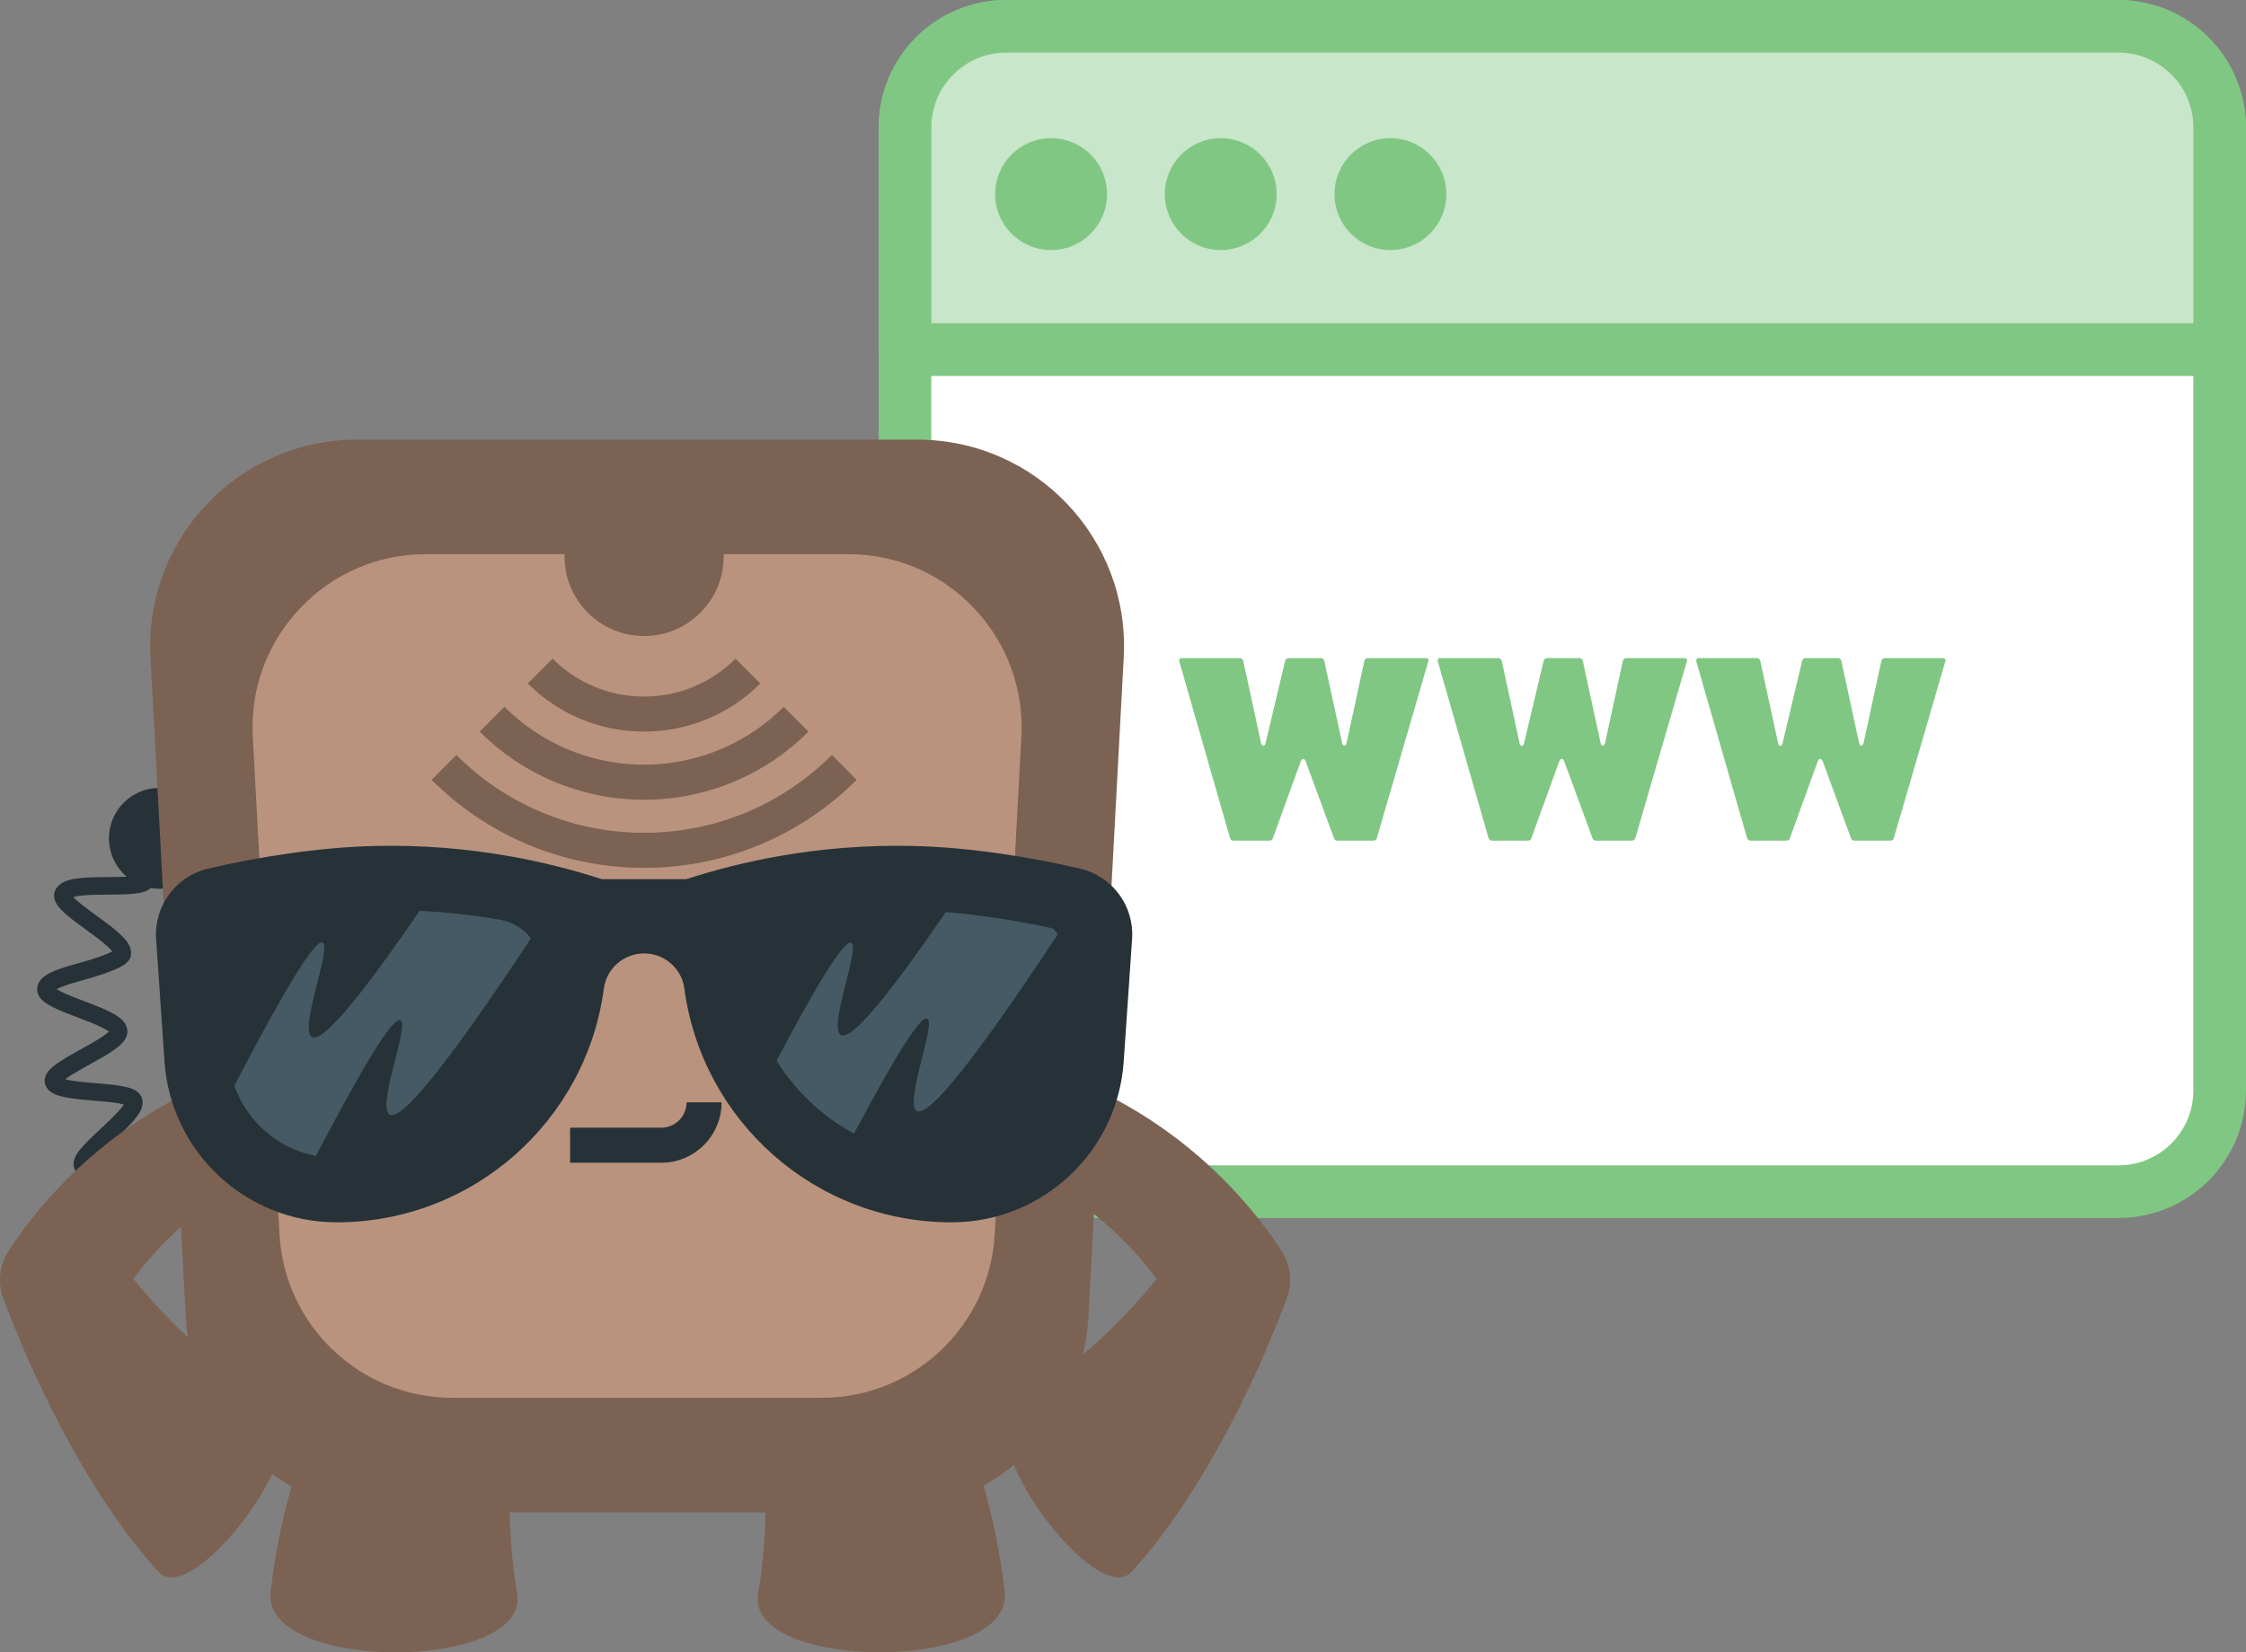
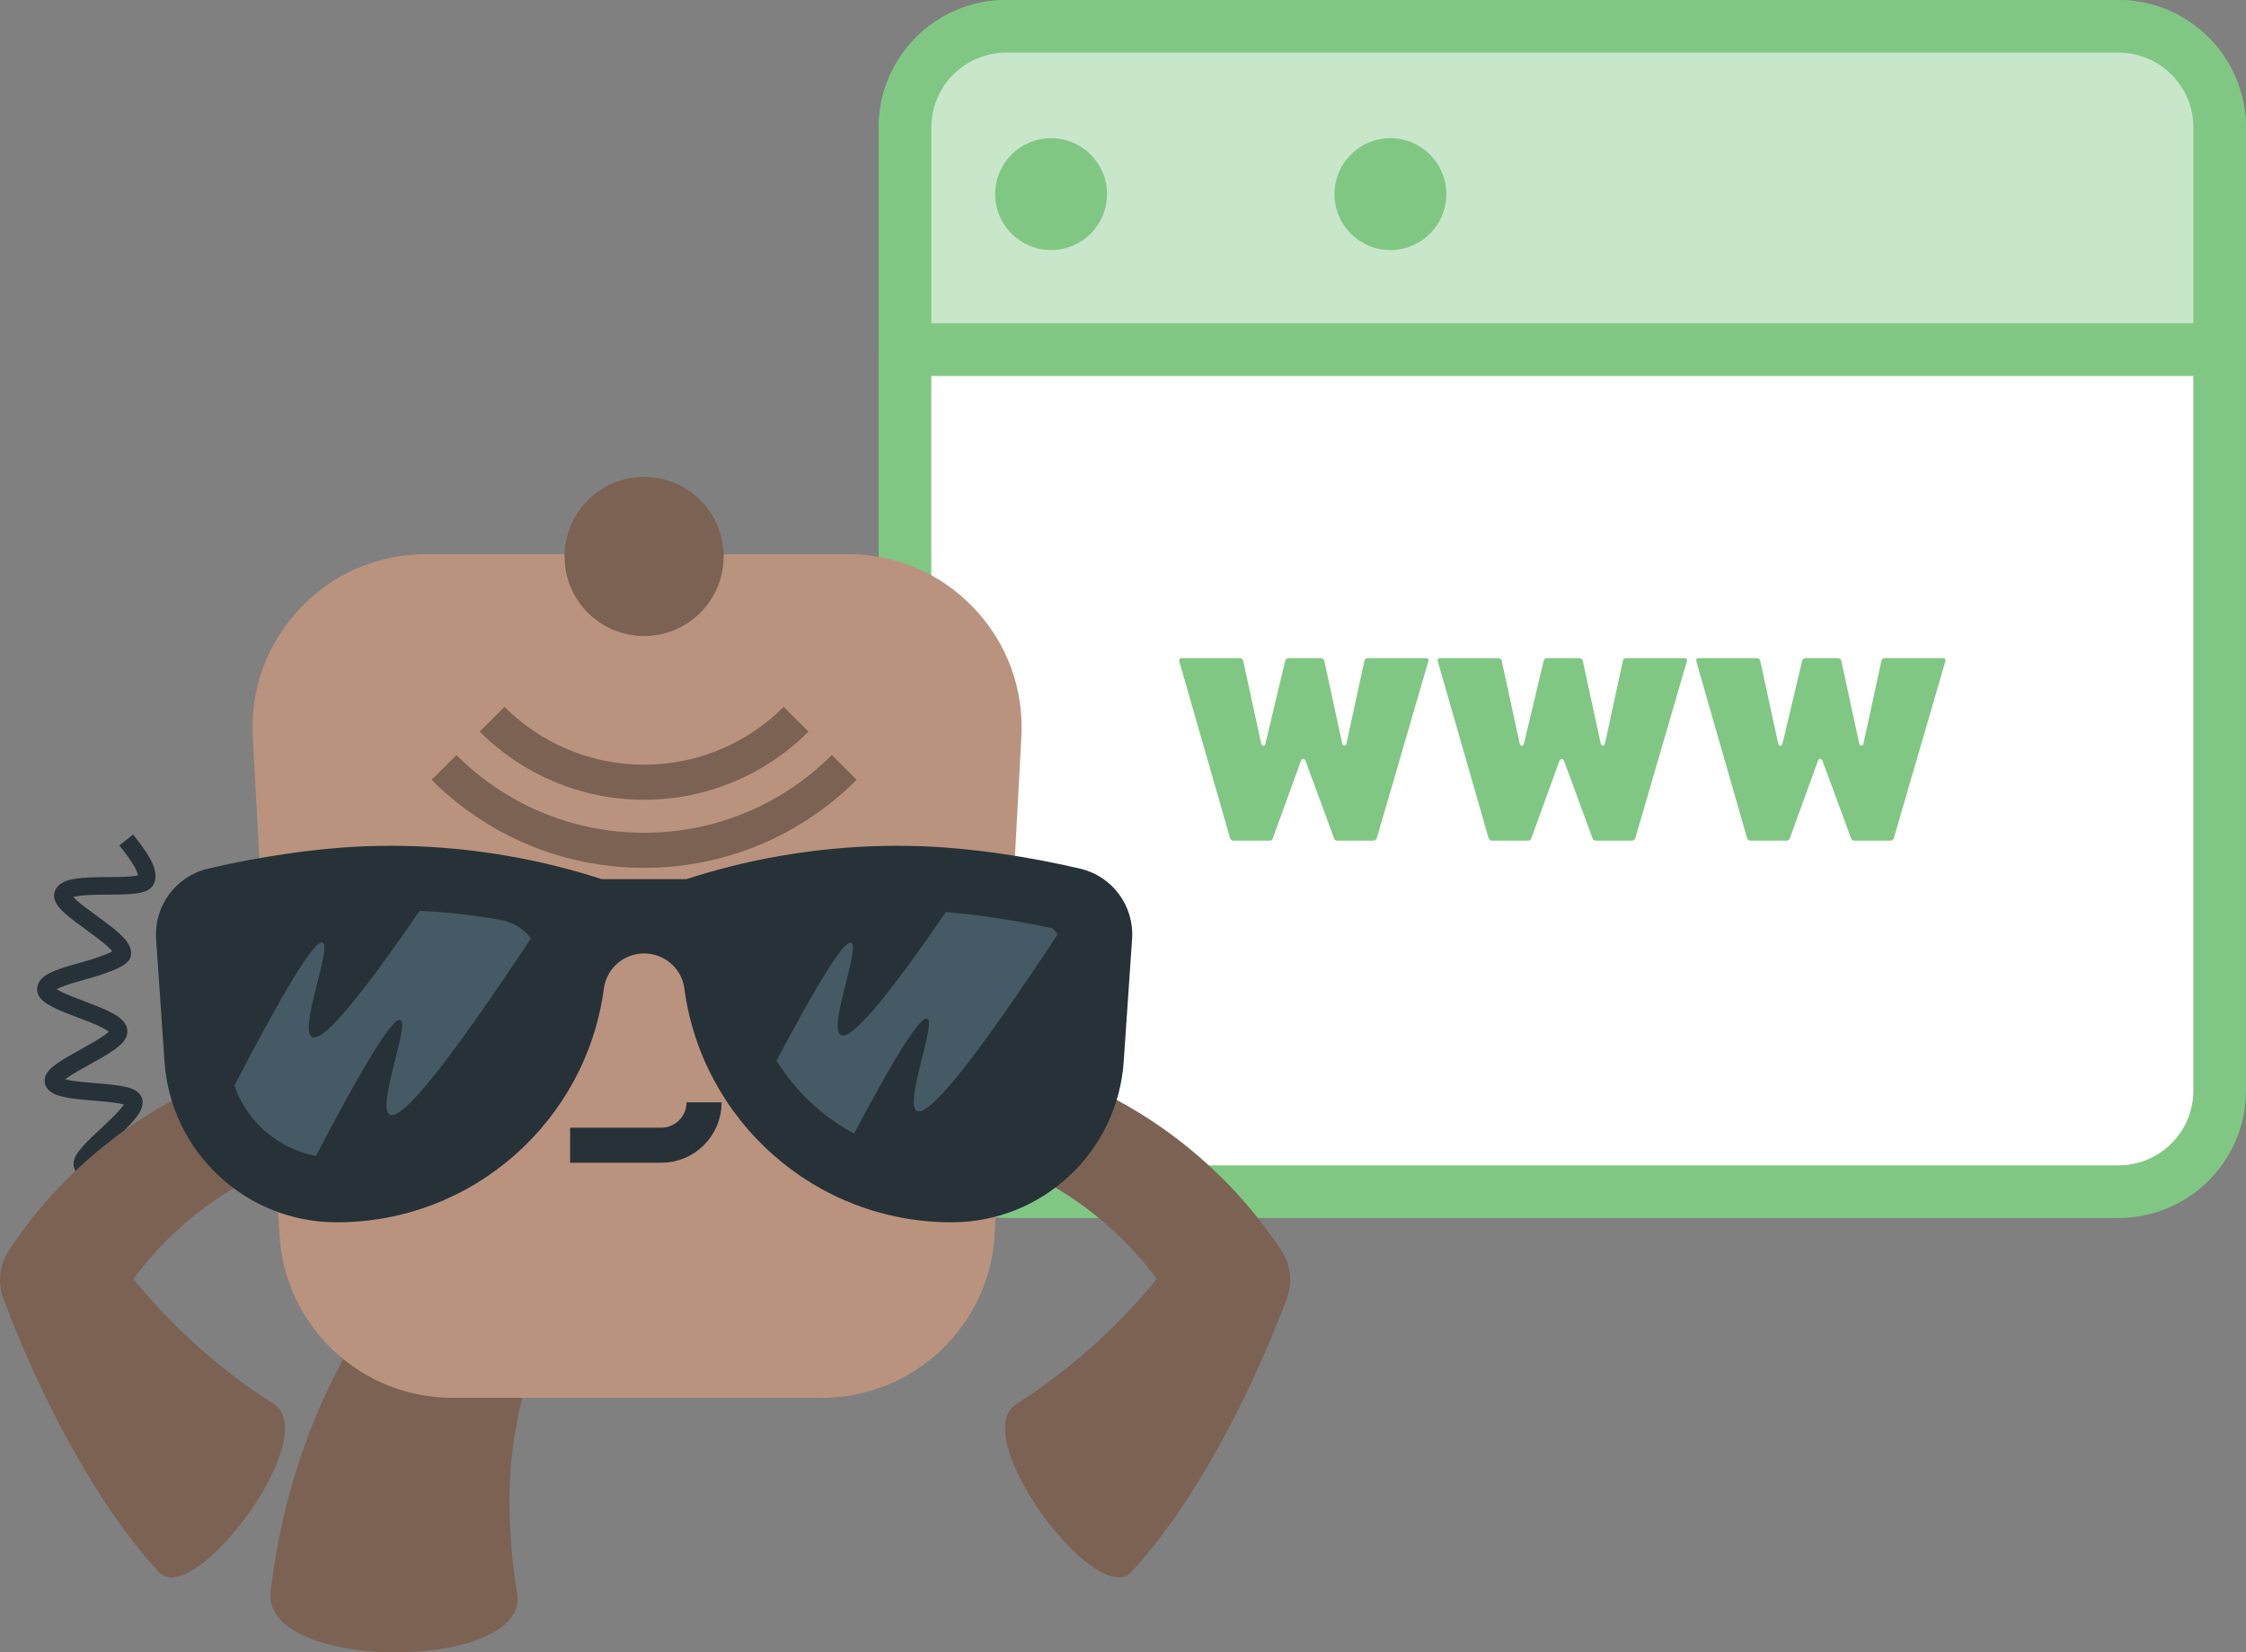
<svg xmlns="http://www.w3.org/2000/svg" id="Layer_2" width="640.34" height="471.15" viewBox="0 0 640.34 471.15">
  <rect x="0" y="0" width="640.34" height="471.15" fill="#808080" stroke="none" />
  <g id="Layer_1-2">
    <rect x="258.02" y="7.5" width="374.81" height="332.28" rx="28.86" ry="28.86" fill="#fff" stroke="#81c784" stroke-linejoin="round" stroke-width="15" />
    <line x1="258.02" y1="99.65" x2="632.84" y2="99.65" fill="none" stroke="#81c784" stroke-linejoin="round" stroke-width="15" />
    <path d="M632.84,36.36v63.29h-374.81v-63.29c0-15.94,12.92-28.86,28.85-28.86h317.1c15.94,0,28.86,12.92,28.86,28.86Z" fill="#c8e6c9" stroke="#81c784" stroke-linejoin="round" stroke-width="15" />
    <circle cx="299.67" cy="55.35" r="15.95" fill="#81c784" />
-     <circle cx="348.04" cy="55.35" r="15.95" fill="#81c784" />
    <circle cx="396.41" cy="55.35" r="15.95" fill="#81c784" />
    <path d="M336.84,187.64h16.66c.42,0,.83.31.94.73l5.1,23.53c.21.94,1.04,1.04,1.25.1l5.62-23.63c.1-.42.52-.73.94-.73h9.26c.42,0,.83.31.94.73l5.1,23.53c.21.94,1.04.94,1.25,0l5.1-23.53c.1-.42.52-.73.94-.73h16.66c.52,0,.83.42.62.94l-14.68,50.38c-.1.42-.52.73-.94.73h-10.31c-.42,0-.83-.21-.94-.62l-8.12-22.07c-.31-.83-1.04-.83-1.35,0l-8.01,22.07c-.1.42-.52.62-.94.62h-10.3c-.42,0-.83-.31-.94-.73l-14.47-50.38c-.1-.52.1-.94.62-.94Z" fill="#81c784" />
    <path d="M410.54,187.64h16.66c.42,0,.83.31.94.73l5.1,23.53c.21.94,1.04,1.04,1.25.1l5.62-23.63c.1-.42.52-.73.94-.73h9.26c.42,0,.83.31.94.73l5.1,23.53c.21.94,1.04.94,1.25,0l5.1-23.53c.1-.42.52-.73.94-.73h16.66c.52,0,.83.42.62.94l-14.68,50.38c-.1.42-.52.73-.94.73h-10.31c-.42,0-.83-.21-.94-.62l-8.12-22.07c-.31-.83-1.04-.83-1.35,0l-8.01,22.07c-.1.42-.52.62-.94.62h-10.3c-.42,0-.83-.31-.94-.73l-14.47-50.38c-.1-.52.1-.94.62-.94Z" fill="#81c784" />
    <path d="M484.24,187.64h16.66c.42,0,.83.31.94.73l5.1,23.53c.21.94,1.04,1.04,1.25.1l5.62-23.63c.1-.42.52-.73.94-.73h9.26c.42,0,.83.31.94.73l5.1,23.53c.21.94,1.04.94,1.25,0l5.1-23.53c.1-.42.52-.73.94-.73h16.66c.52,0,.83.42.62.94l-14.68,50.38c-.1.42-.52.73-.94.73h-10.31c-.42,0-.83-.21-.94-.62l-8.12-22.07c-.31-.83-1.04-.83-1.35,0l-8.01,22.07c-.1.42-.52.62-.94.62h-10.3c-.42,0-.83-.31-.94-.73l-14.47-50.38c-.1-.52.1-.94.62-.94Z" fill="#81c784" />
    <path d="M37.34,353.63c-.83-.99,2.28-5.3,5.25-9.89,2.98-4.59,5.82-9.45,4.48-11.53-.92-1.42-6.33-.44-11.75.43-5.42.86-10.84,1.61-11.77-.29-.78-1.6,3.19-5.26,7.19-9,4-3.74,8.03-7.56,7.36-9.48-.6-1.72-6.1-2.11-11.57-2.57-5.46-.46-10.88-.98-11.3-2.94-.38-1.79,4.36-4.39,9.15-7.05,4.79-2.65,9.64-5.35,9.46-7.34-.19-2.15-5.43-4.16-10.6-6.12-5.17-1.96-10.27-3.88-10.18-5.85.1-2.17,5.38-3.7,10.72-5.17,0,0,10.74-2.88,11.09-4.81.4-2.17-4.13-5.5-8.6-8.76-4.47-3.25-8.9-6.42-8.31-8.25.7-2.19,6.23-2.37,11.77-2.42,5.54-.05,11.1.04,11.88-1.61,1.17-2.51-2.17-7.16-5.63-11.47" fill="none" stroke="#263238" stroke-miterlimit="10" stroke-width="5" />
    <path d="M64.28,306.84c-24.95,9.5-46.79,27.04-61.57,49.42-2.97,4.29-3.44,9.56-1.73,14.1l1.14,2.95c9.35,24.25,24.78,54.99,43.15,74.92,9.89,10.82,47.25-38.96,32.66-47.98-17.25-10.98-32.9-25.54-45.59-42.97l-.58,17.04c4.92-8.67,11.23-16.62,18.65-23.45,7.45-6.85,16.02-12.6,25.33-16.9,16.88-8.56,6.43-33.22-11.45-27.13Z" fill="#7c6253" />
-     <circle cx="45.44" cy="239.04" r="14.38" fill="#263238" />
    <path d="M179.45,344.3c-20.73,21.51-33.19,49.84-34.11,79.45-.29,9.3.48,21.64,2.09,30.44,4.09,22.52-73.56,22.88-70.25-.66,2.58-21.73,8.69-42.54,18.47-61.84,14.8-29.27,38.74-54.21,67.37-69.56,14.39-7.39,27.61,10.68,16.43,22.16h0Z" fill="#7c6253" />
-     <path d="M184.14,344.3c20.73,21.51,33.19,49.84,34.11,79.45.29,9.3-.48,21.64-2.09,30.44-4.09,22.52,73.56,22.88,70.25-.66-2.58-21.73-8.69-42.54-18.47-61.84-14.8-29.27-38.74-54.21-67.37-69.56-14.39-7.39-27.61,10.68-16.43,22.16h0Z" fill="#7c6253" />
-     <path d="M261.55,125.36H101.73c-33.77,0-60.63,28.34-58.83,62.06l10.07,188.05c1.67,31.27,27.52,55.76,58.83,55.76h139.68c31.31,0,57.15-24.49,58.83-55.76l10.07-188.05c1.81-33.73-25.05-62.06-58.83-62.06Z" fill="#7c6253" />
    <path d="M129,398.56c-26.26,0-47.93-20.54-49.33-46.76l-7.59-141.73c-.73-13.68,4.05-26.68,13.48-36.63s22.16-15.42,35.85-15.42h120.45c13.7,0,26.43,5.47,35.85,15.42s14.21,22.95,13.48,36.63l-7.59,141.73c-1.4,26.22-23.07,46.76-49.33,46.76h-105.28Z" fill="#b9937e" />
    <circle cx="105.35" cy="278.3" r="15.65" fill="#263238" />
    <circle cx="257.94" cy="278.3" r="15.65" fill="#263238" />
    <circle cx="183.63" cy="158.67" r="22.68" fill="#7c6253" />
-     <path d="M213.23,191.35c-3.79,3.79-8.3,6.85-13.31,8.97-5.01,2.12-10.52,3.29-16.3,3.29s-11.29-1.17-16.3-3.29-9.52-5.18-13.31-8.97" fill="none" stroke="#7c6253" stroke-miterlimit="10" stroke-width="10" />
    <path d="M226.97,205.08c-5.55,5.55-12.15,10.03-19.48,13.13-7.33,3.1-15.39,4.82-23.86,4.82s-16.52-1.71-23.86-4.82c-7.33-3.1-13.94-7.59-19.48-13.13" fill="none" stroke="#7c6253" stroke-miterlimit="10" stroke-width="10" />
    <path d="M240.7,218.81c-7.3,7.3-16,13.21-25.65,17.3-9.66,4.08-20.27,6.34-31.41,6.34s-21.76-2.26-31.41-6.34c-9.66-4.08-18.35-9.99-25.65-17.3" fill="none" stroke="#7c6253" stroke-miterlimit="10" stroke-width="10" />
    <path d="M200.74,314.32h0c0,6.74-5.47,12.21-12.21,12.21h-25.99" fill="none" stroke="#263238" stroke-miterlimit="10" stroke-width="10" />
    <path d="M303.54,306.84c24.95,9.5,46.79,27.04,61.57,49.42,2.97,4.29,3.44,9.56,1.73,14.1l-1.14,2.95c-9.35,24.25-24.78,54.99-43.15,74.92-9.89,10.82-47.25-38.96-32.66-47.98,17.25-10.98,32.9-25.54,45.59-42.97l.58,17.04c-4.92-8.67-11.23-16.62-18.65-23.45-7.45-6.85-16.02-12.6-25.33-16.9-16.88-8.56-6.43-33.22,11.45-27.13Z" fill="#7c6253" />
  </g>
  <g id="Shades">
    <path d="M96.45,341.62c-10.66,0-20.78-3.77-28.51-10.63-8.37-7.41-13.39-17.63-14.15-28.78l-2.39-34.97c-.42-6.05,3.56-11.45,9.46-12.84,9.31-2.18,27.74-5.91,46.6-6.3,1.27-.03,2.6-.04,3.95-.04,6.66,0,13.4.36,20.03,1.07,4.46.48,8.92,1.11,13.28,1.89,6.69,1.19,12.5,4.92,16.38,10.51,3.84,5.53,5.36,12.26,4.28,18.95-.03.19-.05.35-.08.51-2.21,16.65-10.4,31.97-23.06,43.14-12.41,10.96-28.38,17.17-44.96,17.48-.28,0-.55,0-.83,0ZM299.24,331c8.37-7.42,13.39-17.64,14.15-28.78l2.39-34.96c.42-6.06-3.56-11.46-9.46-12.84-9.31-2.18-27.74-5.91-46.59-6.3-1.27-.03-2.61-.04-3.96-.04-6.68,0-13.42.36-20.03,1.07-4.45.47-8.92,1.11-13.27,1.89-6.69,1.19-12.5,4.92-16.38,10.51-3.84,5.53-5.36,12.26-4.28,18.97.03.16.05.33.07.49,2.21,16.65,10.4,31.97,23.06,43.14,12.42,10.96,28.38,17.17,44.97,17.48.28,0,.55,0,.82,0,10.66,0,20.78-3.77,28.51-10.63Z" fill="#263238" />
    <path d="M307.98,247.69c-13.82-3.25-31.47-6.14-48.03-6.49-27.25-.57-49.48,4.68-64.26,9.47h-24.13c-14.78-4.78-37.01-10.04-64.25-9.47-16.57.35-34.21,3.24-48.03,6.49-9.16,2.15-15.41,10.64-14.77,20.03l2.39,34.96c.88,12.9,6.68,24.37,15.5,32.6,8.82,8.23,20.64,13.24,33.58,13.24,38.98,0,71.18-29.02,76.18-66.64.38-2.87,1.8-5.38,3.85-7.17s4.73-2.86,7.63-2.86c5.8,0,10.72,4.28,11.48,10.03,2.5,18.81,11.8,35.47,25.34,47.43,13.55,11.96,31.34,19.21,50.83,19.21,25.87,0,47.32-20.03,49.08-45.84l2.39-34.96c.64-9.39-5.61-17.88-14.77-20.03ZM159.61,279.56c-.04.22-.07.43-.1.65-2.02,15.25-9.53,29.3-21.14,39.55-11.41,10.07-26,15.73-41.21,16.01-9.3.17-18.4-2.98-25.36-9.15-7.2-6.38-11.55-15.23-12.2-24.8l-2.39-34.97c-.22-3.19,1.87-6.03,4.97-6.75,9.08-2.13,27.05-5.77,45.38-6.15,1.27-.03,2.56-.04,3.83-.04,6.01,0,12.51.3,19.41,1.04,4.47.48,8.76,1.1,12.87,1.83,10.68,1.9,17.64,12.08,15.92,22.79ZM309.95,266.86l-2.39,34.97c-.65,9.57-5,18.42-12.2,24.8-6.96,6.17-16.06,9.32-25.36,9.15-15.21-.28-29.8-5.94-41.21-16.01-11.61-10.25-19.12-24.29-21.14-39.55-.03-.22-.06-.44-.1-.66-1.72-10.7,5.25-20.88,15.92-22.79,4.11-.73,8.4-1.35,12.87-1.83,6.9-.73,13.4-1.03,19.41-1.04,1.27,0,2.56.01,3.83.04,18.33.38,36.3,4.02,45.38,6.15,3.09.73,5.19,3.57,4.97,6.75Z" fill="#263238" />
    <path d="M151.37,267.56c-25.23,38.18-37.08,51.96-40.27,50.26-3.82-2.04,5.76-25.77,3.04-26.94-2.26-.97-11.33,14.34-24.07,38.72-5.45-1.07-10.48-3.51-14.56-7.14-4.02-3.56-6.98-8-8.69-12.93,13.31-25.59,22.84-41.81,25.16-40.81,2.72,1.17-6.86,24.91-3.04,26.95,2.75,1.47,11.96-8.61,30.68-35.97,3.55.17,7.1.43,10.62.81,4.18.45,8.38,1.04,12.48,1.77,3.48.62,6.53,2.49,8.66,5.3Z" fill="#455a64" />
    <path d="M301.55,266.42c-25.22,38.25-37.02,52.03-40.16,50.34-3.73-1.99,5.63-25.18,2.97-26.32-2.05-.88-9.82,11.93-20.86,32.79-3.92-2.11-7.62-4.67-10.99-7.65-4.37-3.86-8.1-8.3-11.11-13.17,11.28-21.36,19.24-34.52,21.31-33.62,2.66,1.14-6.7,24.33-2.97,26.32,2.69,1.43,11.67-8.39,29.91-35.06,11.98.98,23.07,3.04,30.52,4.67.53.51.99,1.08,1.39,1.7Z" fill="#455a64" />
  </g>
</svg>